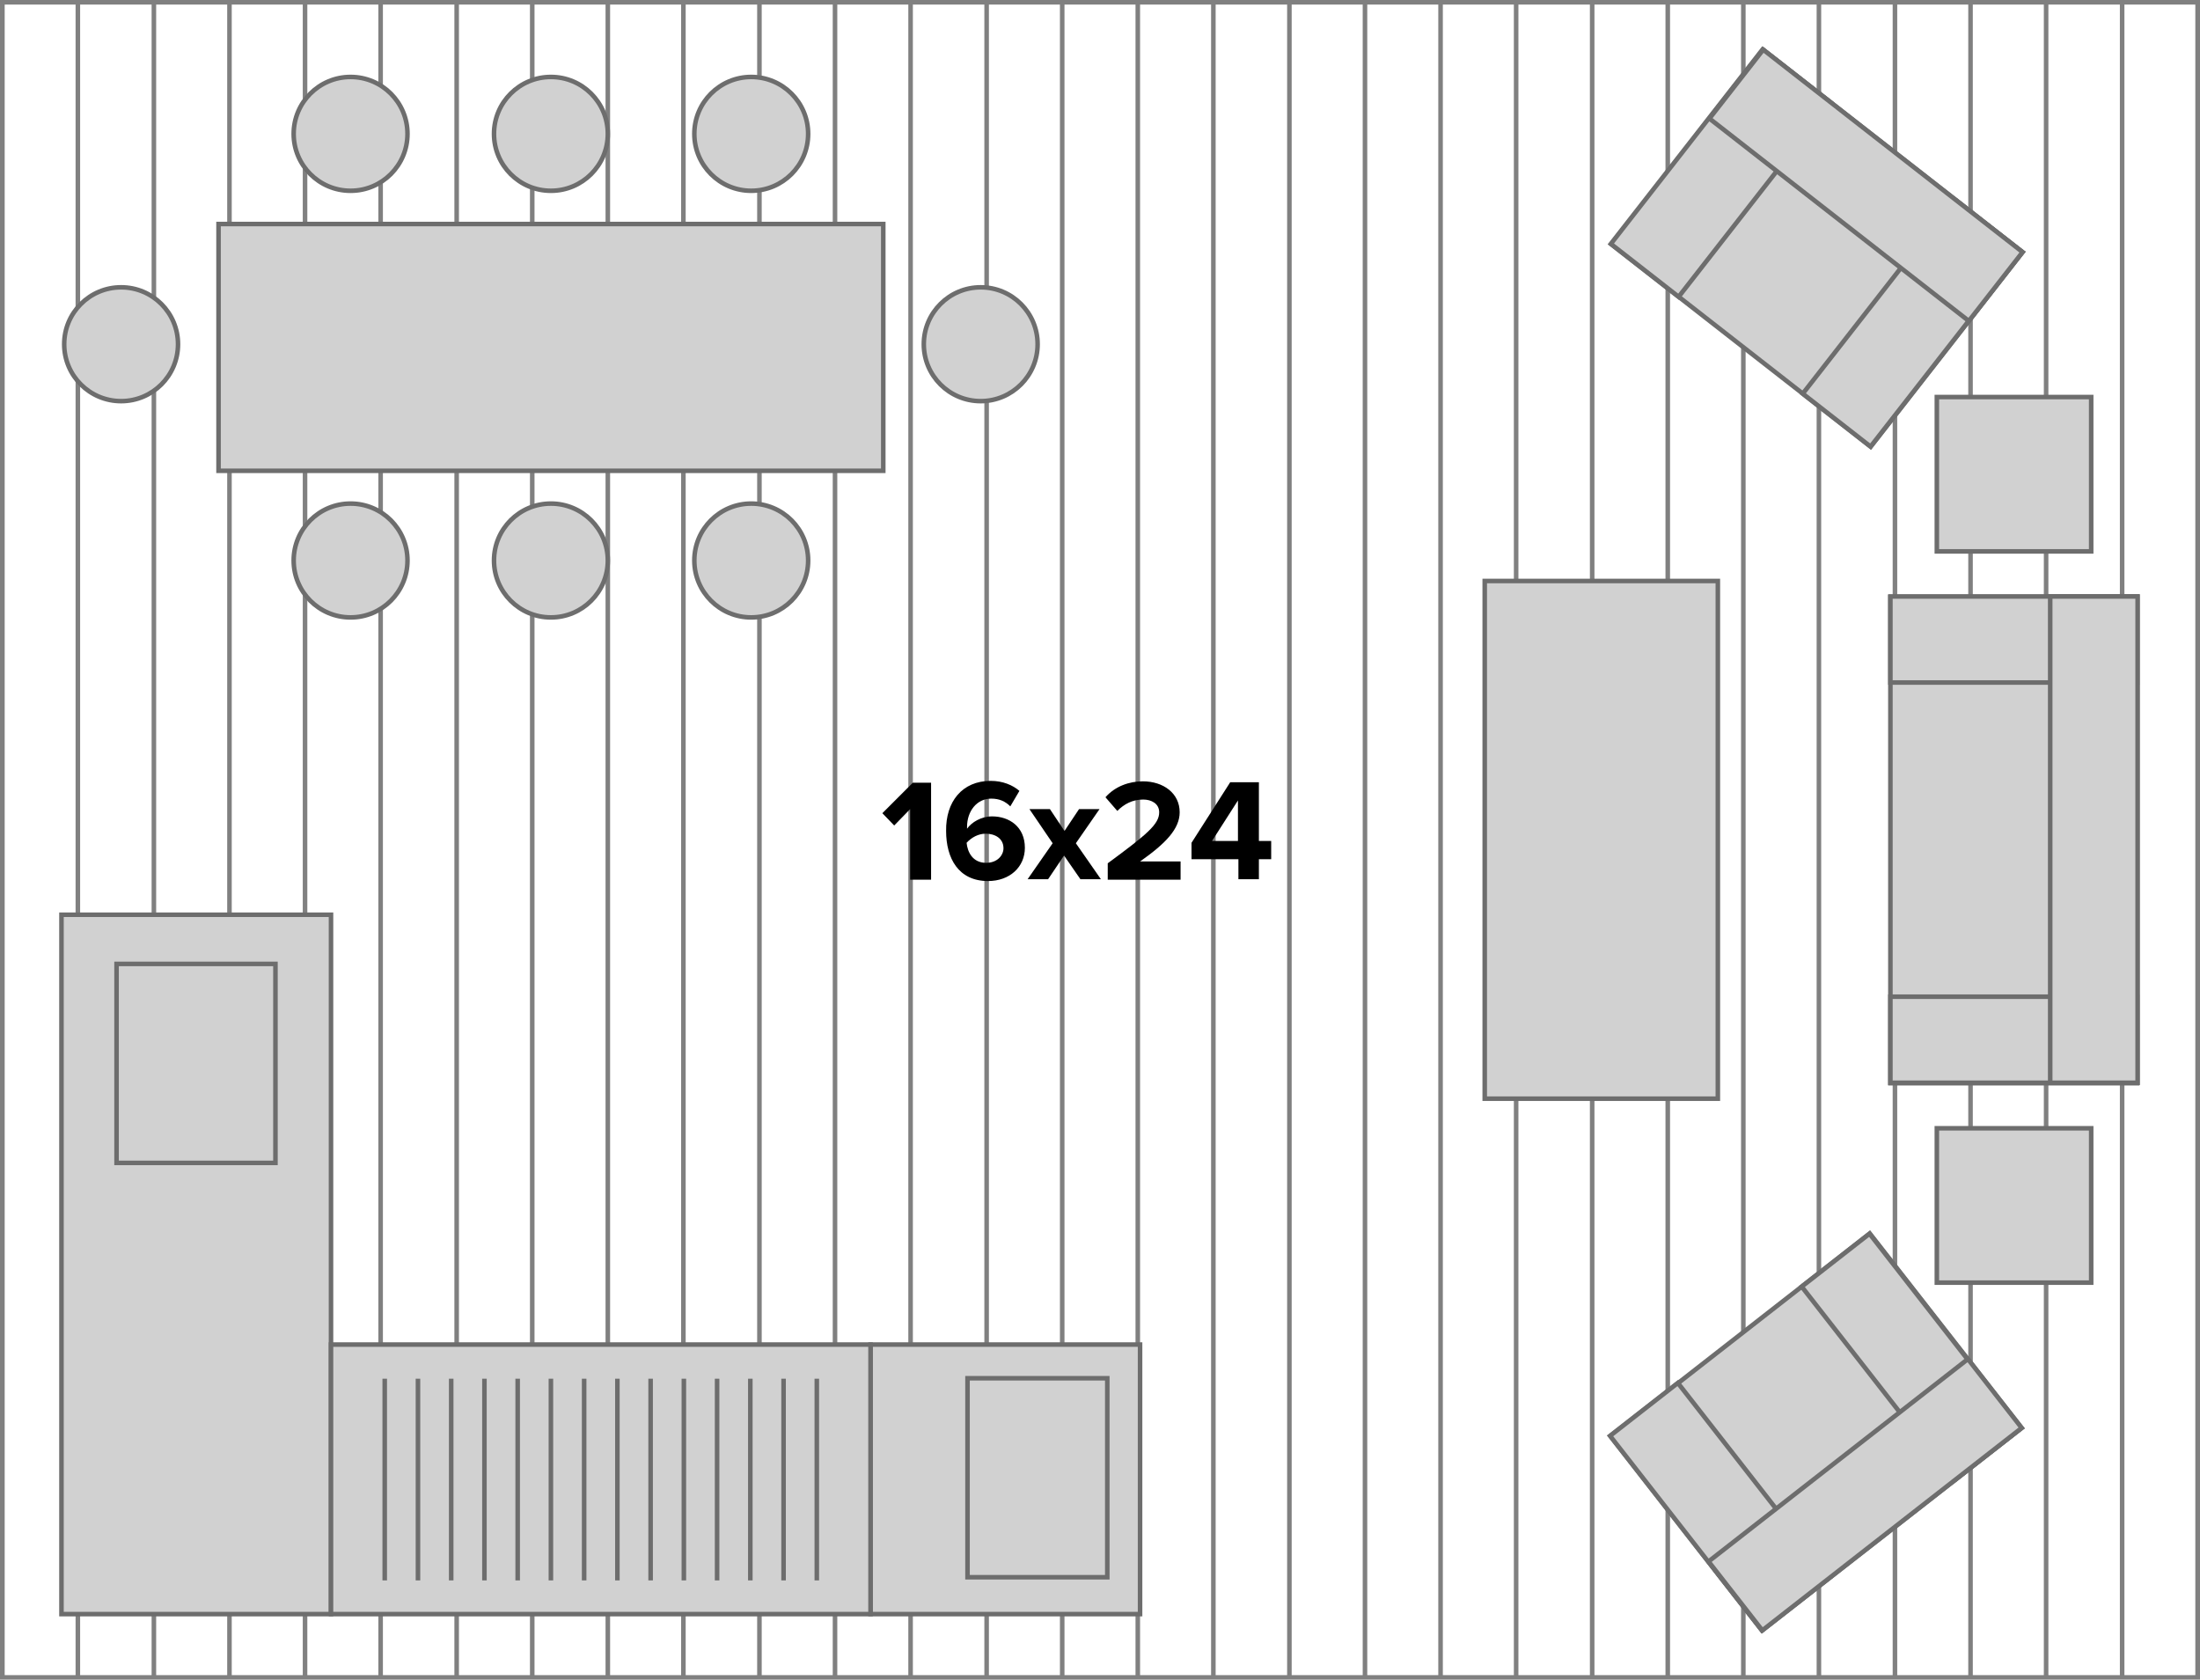
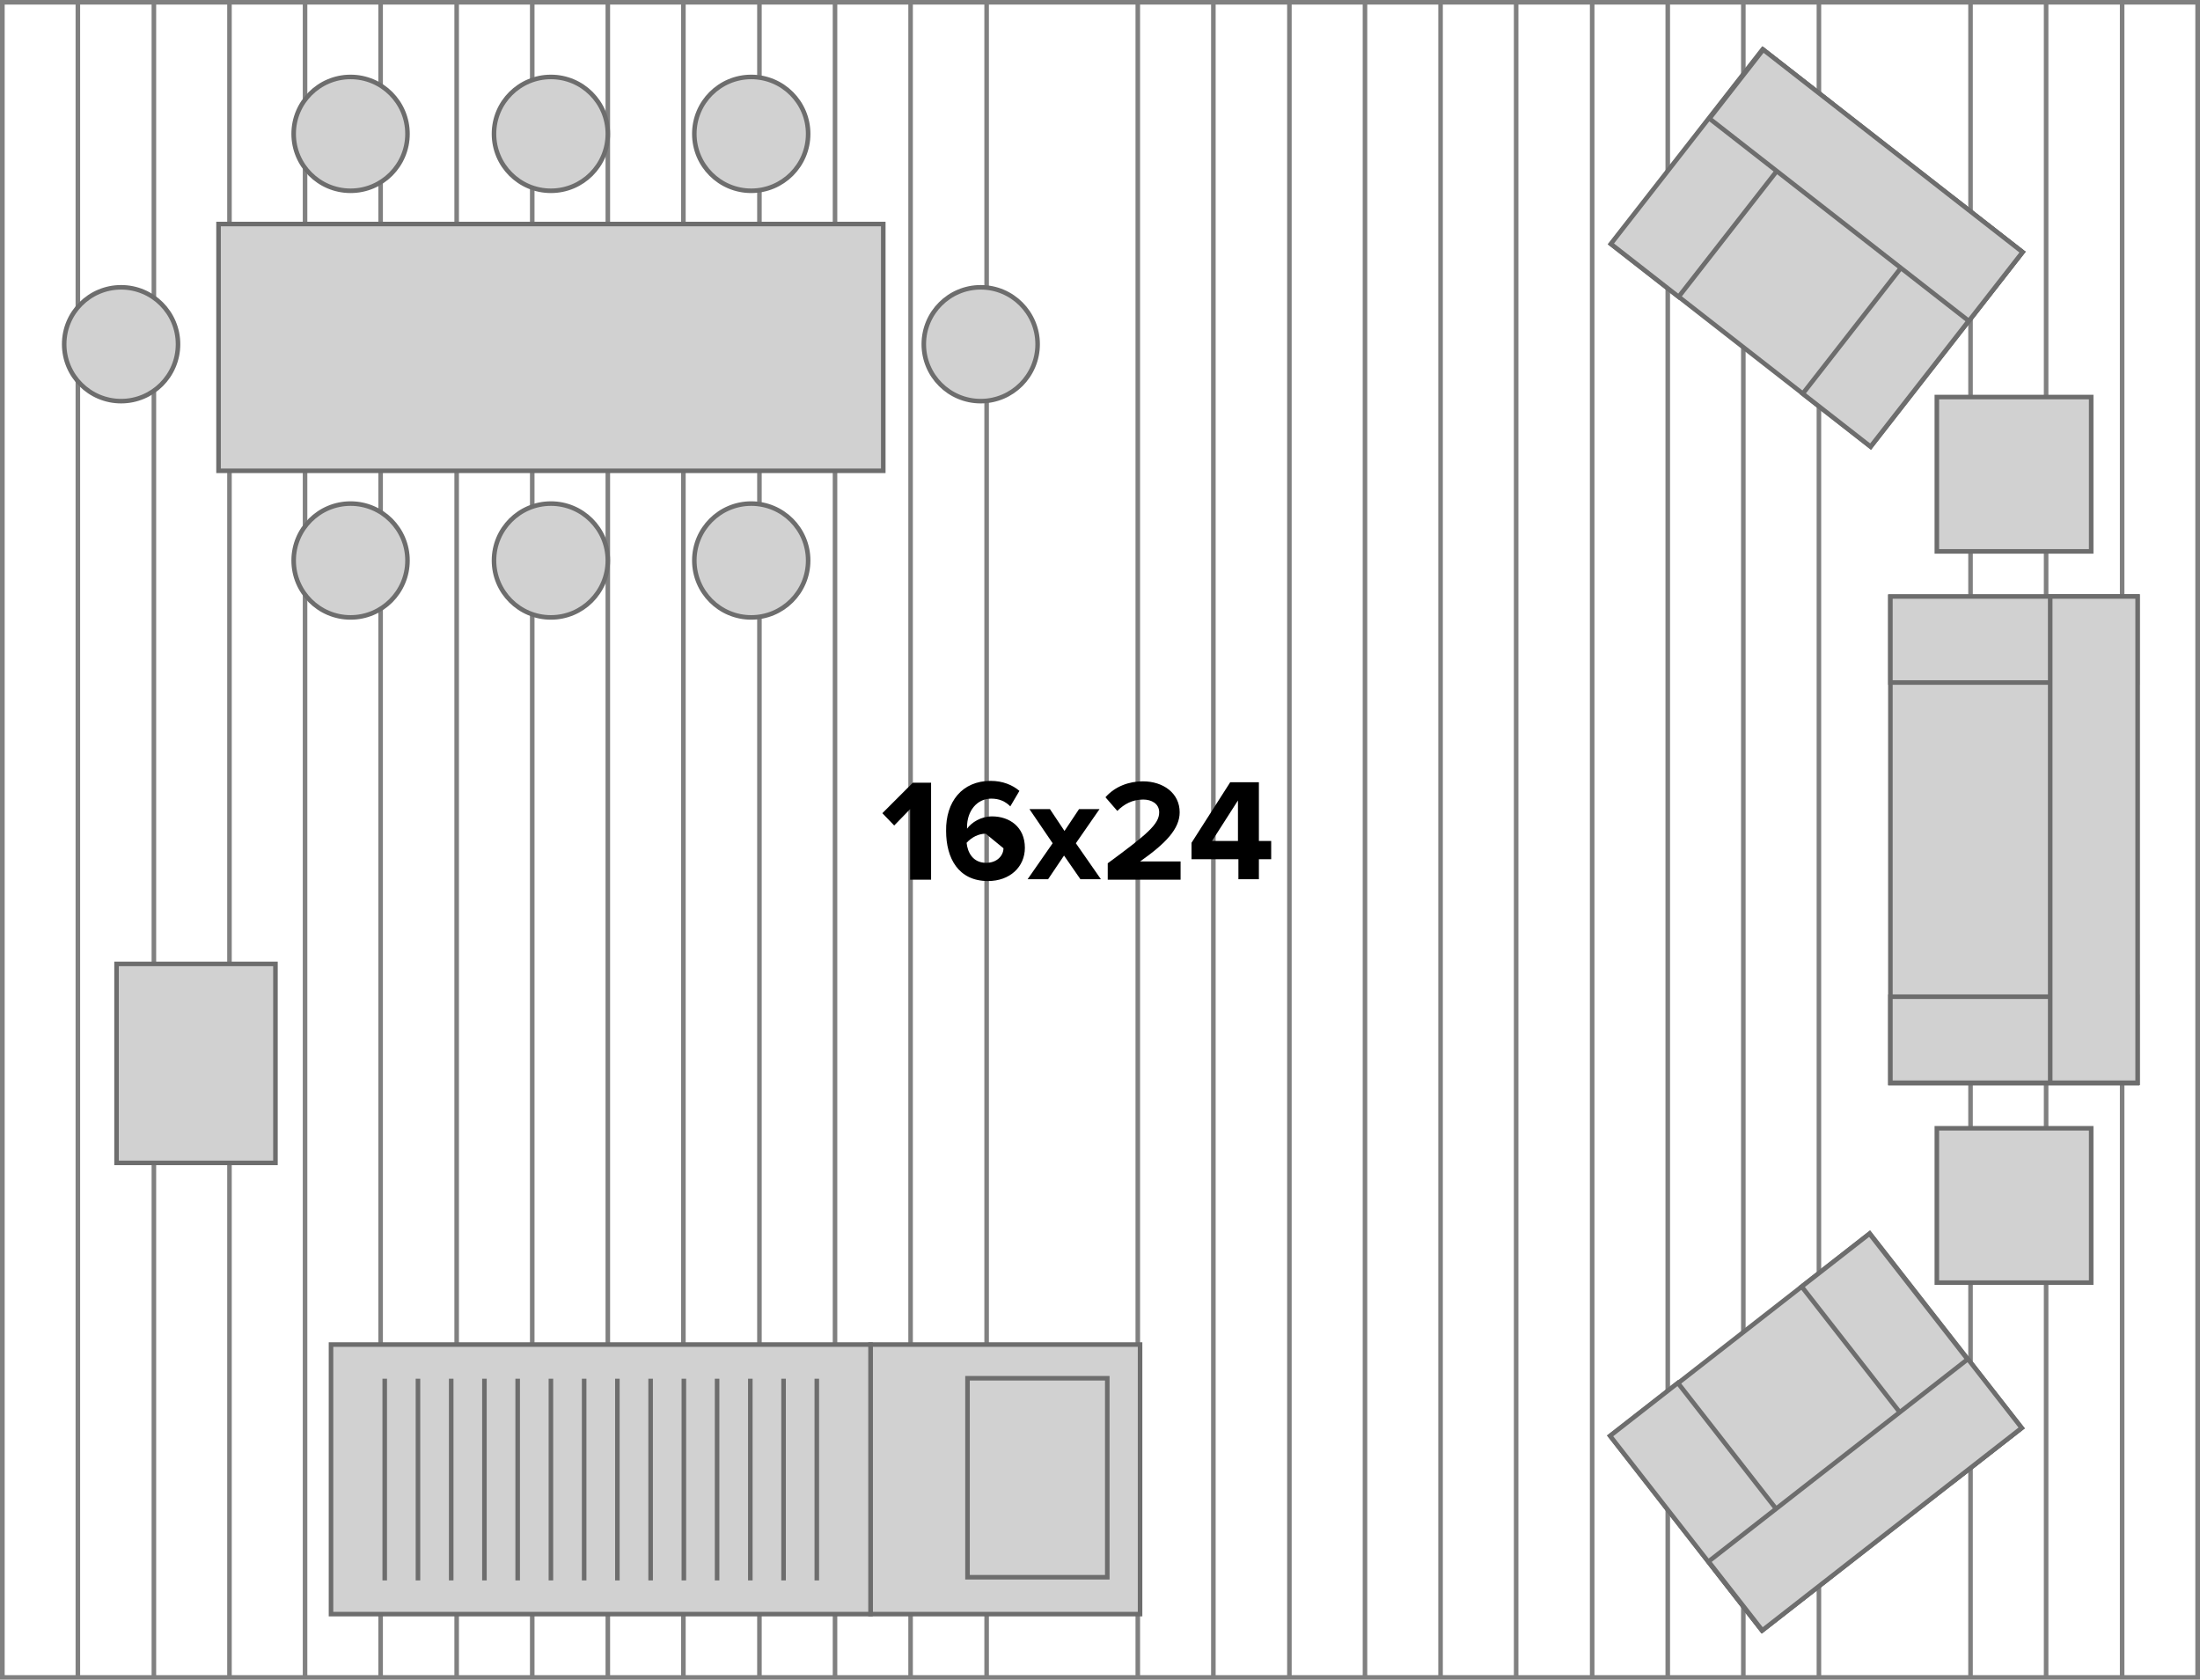
<svg xmlns="http://www.w3.org/2000/svg" version="1.1" id="Layer_1" x="0px" y="0px" viewBox="0 0 483.2 368.9" style="enable-background:new 0 0 483.2 368.9;" xml:space="preserve">
  <style type="text/css">
	.st0{fill:none;stroke:#808080;stroke-miterlimit:10;}
	.st1{fill:none;}
	.st2{enable-background:new    ;}
	.st3{fill:#D1D1D1;stroke:#6D6D6D;stroke-miterlimit:10;}
	.st4{fill:#D1D1D1;stroke:#6D6D6D;stroke-width:1;stroke-miterlimit:10;}
	.st5{fill:none;stroke:#6D6D6D;stroke-miterlimit:10;}
</style>
  <g>
    <g>
      <line class="st0" x1="17.1" y1="0.5" x2="17.1" y2="368.4" />
      <line class="st0" x1="33.8" y1="0.5" x2="33.8" y2="368.4" />
      <line class="st0" x1="50.4" y1="0.5" x2="50.4" y2="368.4" />
      <line class="st0" x1="67" y1="0.5" x2="67" y2="368.4" />
      <line class="st0" x1="83.6" y1="0.5" x2="83.6" y2="368.4" />
      <line class="st0" x1="100.3" y1="0.5" x2="100.3" y2="368.4" />
      <line class="st0" x1="116.9" y1="0.5" x2="116.9" y2="368.4" />
      <line class="st0" x1="133.5" y1="0.5" x2="133.5" y2="368.4" />
      <line class="st0" x1="150.1" y1="0.5" x2="150.1" y2="368.4" />
      <line class="st0" x1="166.8" y1="0.5" x2="166.8" y2="368.4" />
      <line class="st0" x1="183.4" y1="0.5" x2="183.4" y2="368.4" />
      <line class="st0" x1="200" y1="0.5" x2="200" y2="368.4" />
      <line class="st0" x1="216.7" y1="0.5" x2="216.7" y2="368.4" />
-       <line class="st0" x1="233.3" y1="0.5" x2="233.3" y2="368.4" />
      <line class="st0" x1="249.9" y1="0.5" x2="249.9" y2="368.4" />
      <line class="st0" x1="266.5" y1="0.5" x2="266.5" y2="368.4" />
      <line class="st0" x1="283.2" y1="0.5" x2="283.2" y2="368.4" />
      <line class="st0" x1="299.8" y1="0.5" x2="299.8" y2="368.4" />
      <line class="st0" x1="316.4" y1="0.5" x2="316.4" y2="368.4" />
      <line class="st0" x1="333" y1="0.5" x2="333" y2="368.4" />
      <line class="st0" x1="349.7" y1="0.5" x2="349.7" y2="368.4" />
      <line class="st0" x1="366.3" y1="0.5" x2="366.3" y2="368.4" />
      <line class="st0" x1="382.9" y1="0.5" x2="382.9" y2="368.4" />
      <line class="st0" x1="399.5" y1="0.5" x2="399.5" y2="368.4" />
-       <line class="st0" x1="416.2" y1="0.5" x2="416.2" y2="368.4" />
      <g>
        <rect x="0.5" y="0.5" class="st0" width="482.2" height="367.9" />
        <line class="st0" x1="432.8" y1="0.5" x2="432.8" y2="368.4" />
        <line class="st0" x1="449.4" y1="0.5" x2="449.4" y2="368.4" />
        <line class="st0" x1="466.1" y1="0.5" x2="466.1" y2="368.4" />
        <line class="st0" x1="482.7" y1="0.5" x2="482.7" y2="368.4" />
      </g>
      <line class="st0" x1="0.5" y1="0.5" x2="0.5" y2="368.4" />
    </g>
    <rect x="169.2" y="171.8" class="st1" width="140.7" height="25.2" />
    <g class="st2">
      <path d="M199.9,177.7l-3.5,3.6l-2.6-2.7l6.7-6.7h4v21.3h-4.6V177.7z" />
-       <path d="M217.6,171.5c2.6,0,4.8,0.9,6.3,2.2l-2,3.4c-1.1-1.1-2.4-1.7-4.2-1.7c-3.2,0-5.3,2.8-5.3,6.2c0,0.2,0,0.3,0,0.4    c1-1.4,3.1-2.7,5.5-2.7c3.8,0,7.2,2.3,7.2,6.9c0,4.2-3.3,7.3-8.1,7.3c-6.5,0-9.2-5-9.2-11C207.7,176.1,211.3,171.5,217.6,171.5z     M216.5,183.1c-1.6,0-3.1,0.8-4.2,2c0.2,2,1.3,4.4,4.3,4.4c2.5,0,3.8-1.7,3.8-3.2C220.4,184.1,218.5,183.1,216.5,183.1z" />
+       <path d="M217.6,171.5c2.6,0,4.8,0.9,6.3,2.2l-2,3.4c-1.1-1.1-2.4-1.7-4.2-1.7c-3.2,0-5.3,2.8-5.3,6.2c0,0.2,0,0.3,0,0.4    c1-1.4,3.1-2.7,5.5-2.7c3.8,0,7.2,2.3,7.2,6.9c0,4.2-3.3,7.3-8.1,7.3c-6.5,0-9.2-5-9.2-11C207.7,176.1,211.3,171.5,217.6,171.5z     M216.5,183.1c-1.6,0-3.1,0.8-4.2,2c0.2,2,1.3,4.4,4.3,4.4c2.5,0,3.8-1.7,3.8-3.2z" />
      <path d="M233.7,187.9l-3.5,5.2h-4.5l5.5-7.9l-5.1-7.5h4.5l3.2,4.8l3.2-4.8h4.5l-5.2,7.5l5.5,7.9h-4.5L233.7,187.9z" />
      <path d="M243.3,189.6c8.7-6.4,11.3-8.6,11.3-11.2c0-1.9-1.7-2.8-3.5-2.8c-2.4,0-4.2,1-5.7,2.5l-2.6-3c2.1-2.4,5.2-3.5,8.2-3.5    c4.5,0,8.1,2.6,8.1,6.8c0,3.6-3,6.8-8.7,10.8h8.9v4h-16V189.6z" />
      <path d="M271.9,188.7h-10.2v-3.6l8.5-13.3h6.3v12.9h2.7v4h-2.7v4.4h-4.5V188.7z M266.2,184.7h5.7v-8.9L266.2,184.7z" />
    </g>
  </g>
  <g>
-     <rect x="326.1" y="127.6" class="st3" width="51.2" height="113.7" />
    <g>
      <rect x="415.2" y="131.1" class="st3" width="54.2" height="106.8" />
      <rect x="415.2" y="131" class="st3" width="54.2" height="18.9" />
      <rect x="415.2" y="218.9" class="st3" width="54.2" height="18.9" />
      <rect x="450.3" y="131" class="st3" width="19.2" height="106.8" />
    </g>
    <g>
      <rect x="362.9" y="287.5" transform="matrix(0.788 -0.615 0.615 0.788 -109.079 312.005)" class="st4" width="72.3" height="54.2" />
      <rect x="410.6" y="271.1" transform="matrix(0.788 -0.615 0.615 0.788 -94.558 321.47)" class="st4" width="18.9" height="54.2" />
      <rect x="368.5" y="303.9" transform="matrix(0.788 -0.615 0.615 0.788 -123.652 302.505)" class="st4" width="18.9" height="54.2" />
      <rect x="373.7" y="318.8" transform="matrix(0.788 -0.615 0.615 0.788 -115.28 321.556)" class="st4" width="72.3" height="19.2" />
    </g>
    <g>
      <rect x="372" y="18.2" transform="matrix(0.615 -0.788 0.788 0.615 110.776 335.569)" class="st4" width="54.2" height="72.3" />
      <rect x="393" y="61.3" transform="matrix(0.615 -0.788 0.788 0.615 105.953 358.447)" class="st4" width="54.2" height="18.9" />
      <rect x="350.9" y="28.4" transform="matrix(0.615 -0.788 0.788 0.615 115.615 312.605)" class="st4" width="54.2" height="18.9" />
      <rect x="400.3" y="4.4" transform="matrix(0.615 -0.788 0.788 0.615 125.802 338.764)" class="st4" width="19.2" height="72.3" />
    </g>
    <rect x="425.4" y="87.2" class="st3" width="33.9" height="33.9" />
    <rect x="425.4" y="247.8" class="st3" width="33.9" height="33.9" />
  </g>
  <g>
    <rect x="191.2" y="295.3" class="st3" width="59.2" height="59.2" />
-     <rect x="13.5" y="200.9" class="st3" width="59.2" height="153.6" />
    <g>
      <rect x="72.7" y="295.3" class="st3" width="118.5" height="59.2" />
      <g>
        <line class="st5" x1="91.8" y1="302.8" x2="91.8" y2="347.1" />
        <line class="st5" x1="84.5" y1="302.8" x2="84.5" y2="347.1" />
        <line class="st5" x1="99.1" y1="302.8" x2="99.1" y2="347.1" />
        <line class="st5" x1="106.4" y1="302.8" x2="106.4" y2="347.1" />
        <line class="st5" x1="113.7" y1="302.8" x2="113.7" y2="347.1" />
        <line class="st5" x1="121" y1="302.8" x2="121" y2="347.1" />
        <line class="st5" x1="128.3" y1="302.8" x2="128.3" y2="347.1" />
        <line class="st5" x1="135.6" y1="302.8" x2="135.6" y2="347.1" />
        <line class="st5" x1="142.9" y1="302.8" x2="142.9" y2="347.1" />
        <line class="st5" x1="150.2" y1="302.8" x2="150.2" y2="347.1" />
        <line class="st5" x1="157.5" y1="302.8" x2="157.5" y2="347.1" />
        <line class="st5" x1="164.8" y1="302.8" x2="164.8" y2="347.1" />
        <line class="st5" x1="172.1" y1="302.8" x2="172.1" y2="347.1" />
        <line class="st5" x1="179.4" y1="302.8" x2="179.4" y2="347.1" />
      </g>
    </g>
    <rect x="25.6" y="211.7" class="st3" width="34.9" height="43.7" />
    <rect x="212.5" y="302.7" class="st3" width="30.7" height="43.7" />
  </g>
  <g>
    <g>
      <g>
        <circle class="st3" cx="121" cy="123.1" r="12.5" />
        <circle class="st3" cx="121" cy="29.4" r="12.5" />
      </g>
      <g>
        <circle class="st3" cx="77" cy="123.1" r="12.5" />
        <circle class="st3" cx="77" cy="29.4" r="12.5" />
      </g>
      <g>
        <circle class="st3" cx="165" cy="123.1" r="12.5" />
        <circle class="st3" cx="165" cy="29.4" r="12.5" />
      </g>
    </g>
    <g>
      <circle class="st3" cx="215.4" cy="75.6" r="12.5" />
      <circle class="st3" cx="26.6" cy="75.6" r="12.5" />
      <rect x="48" y="49.2" class="st3" width="146" height="54.2" />
    </g>
  </g>
</svg>